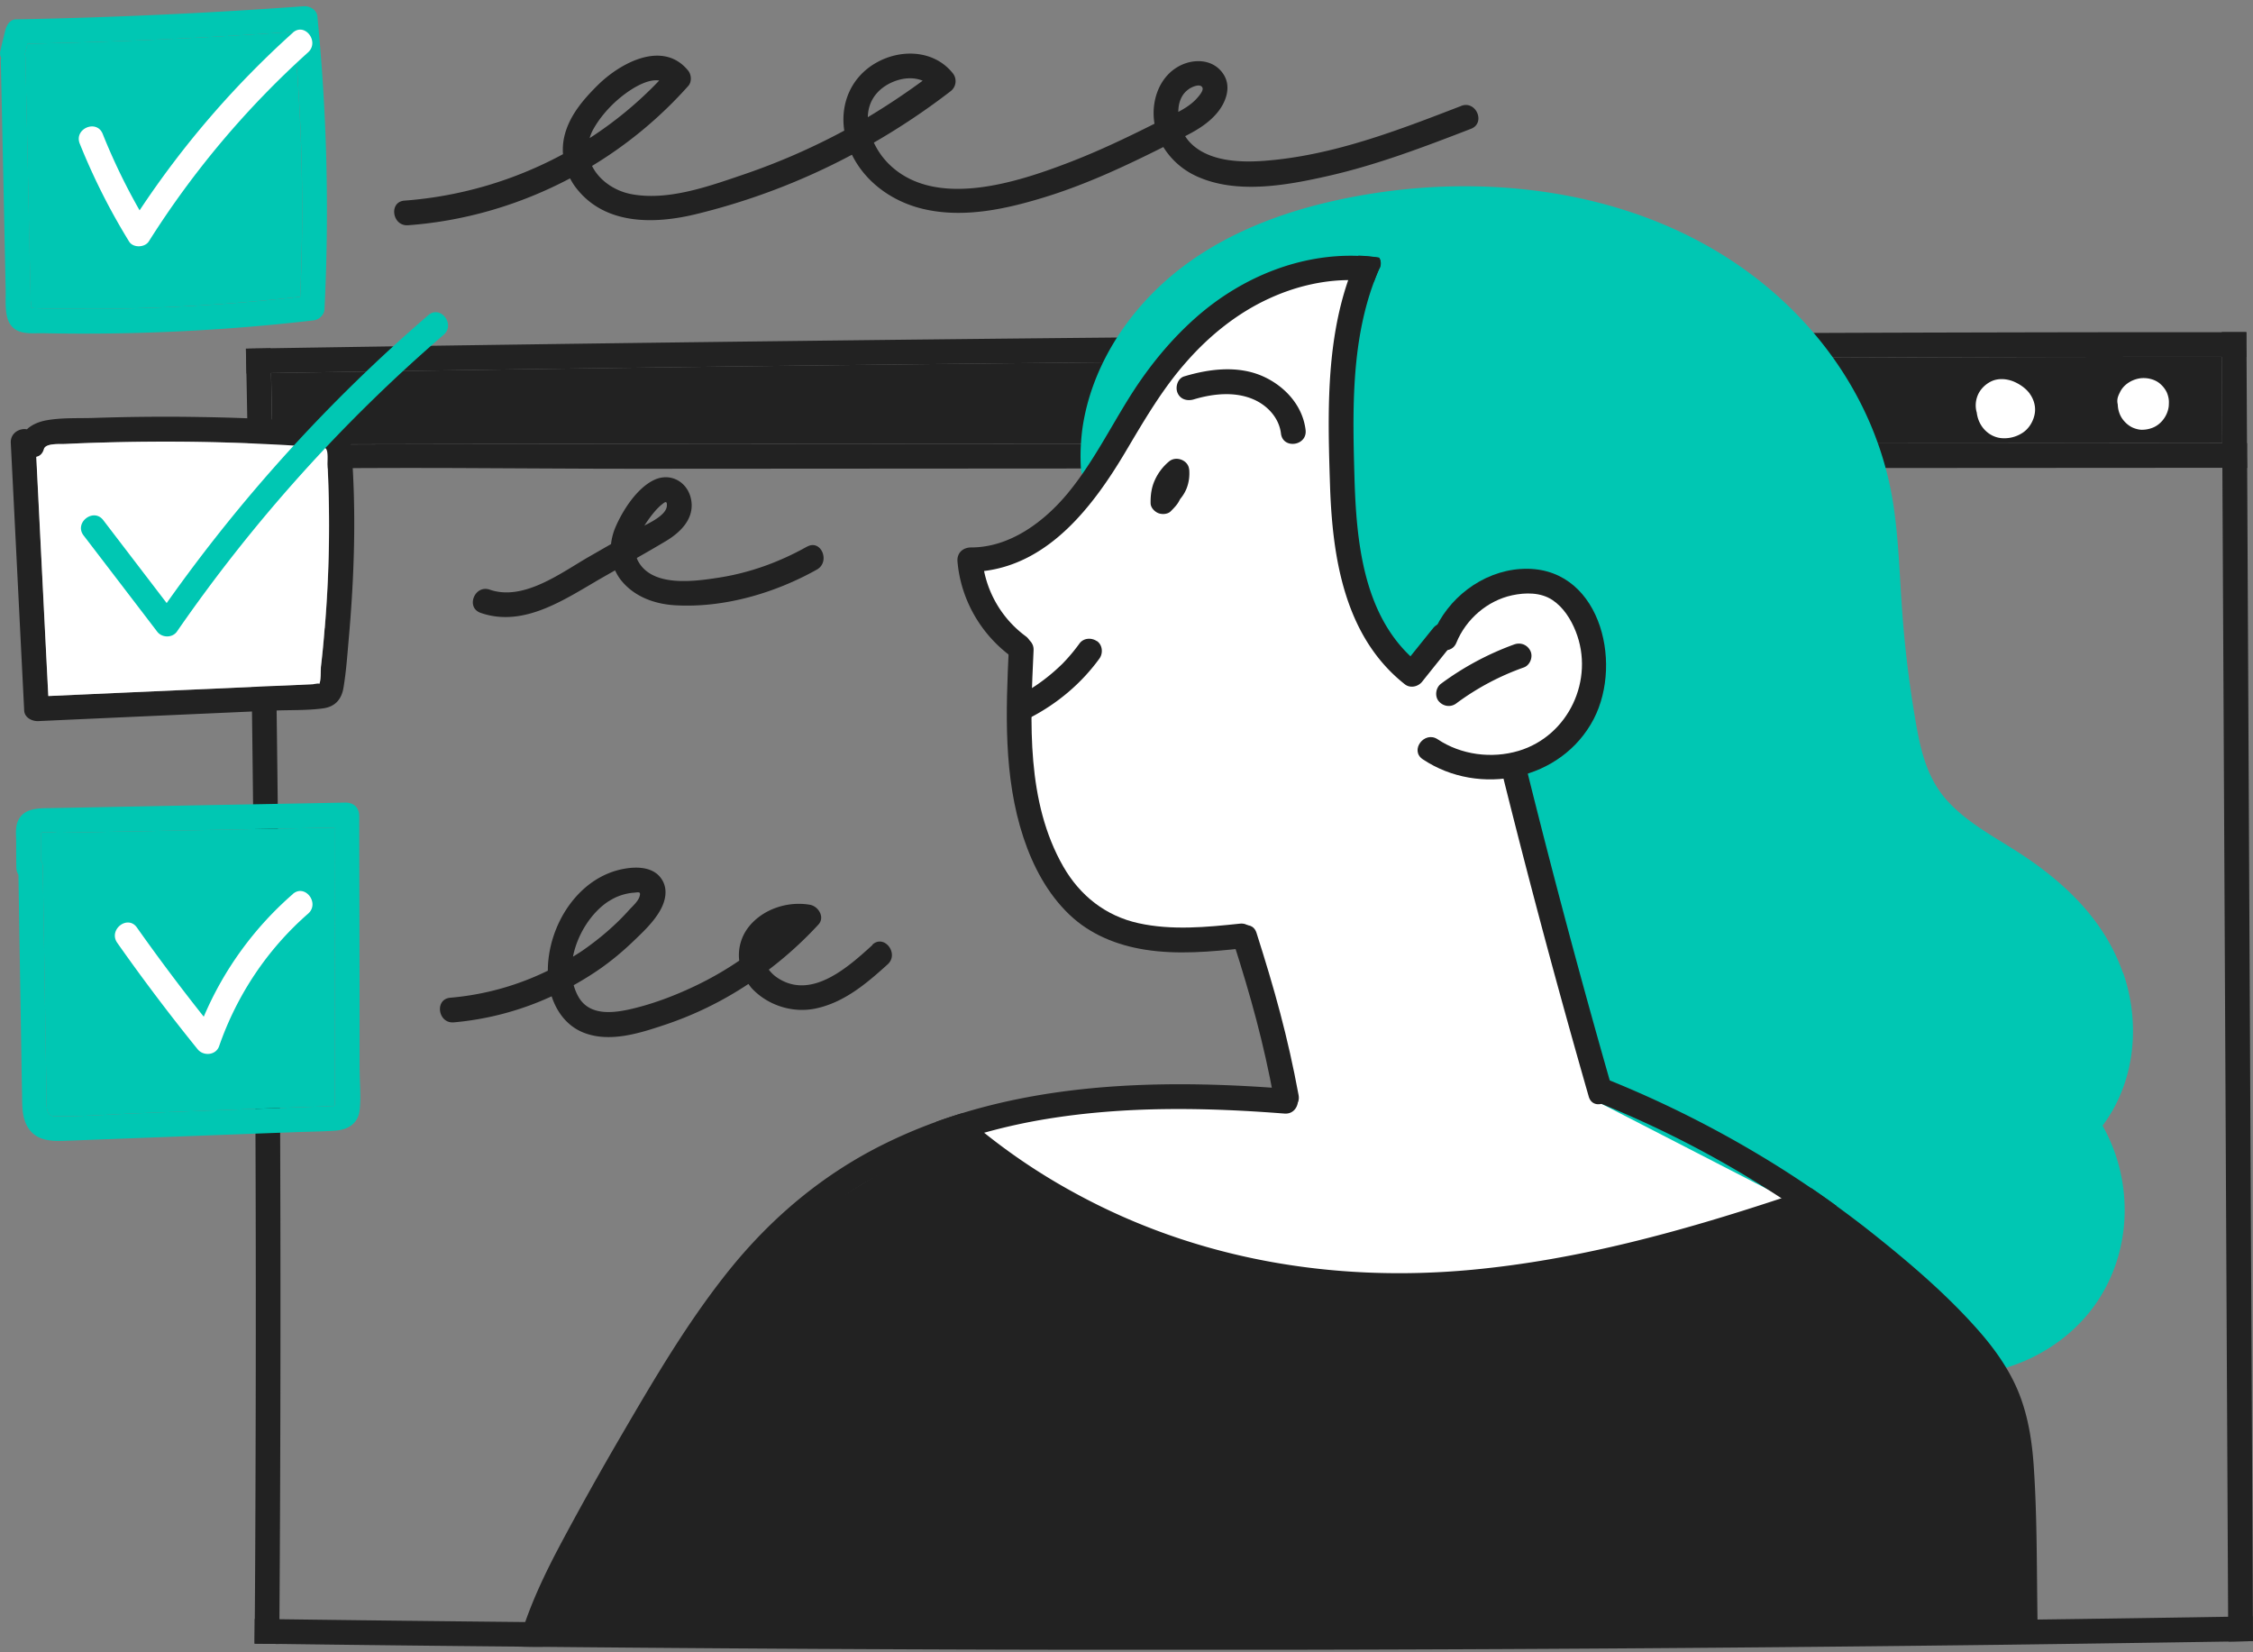
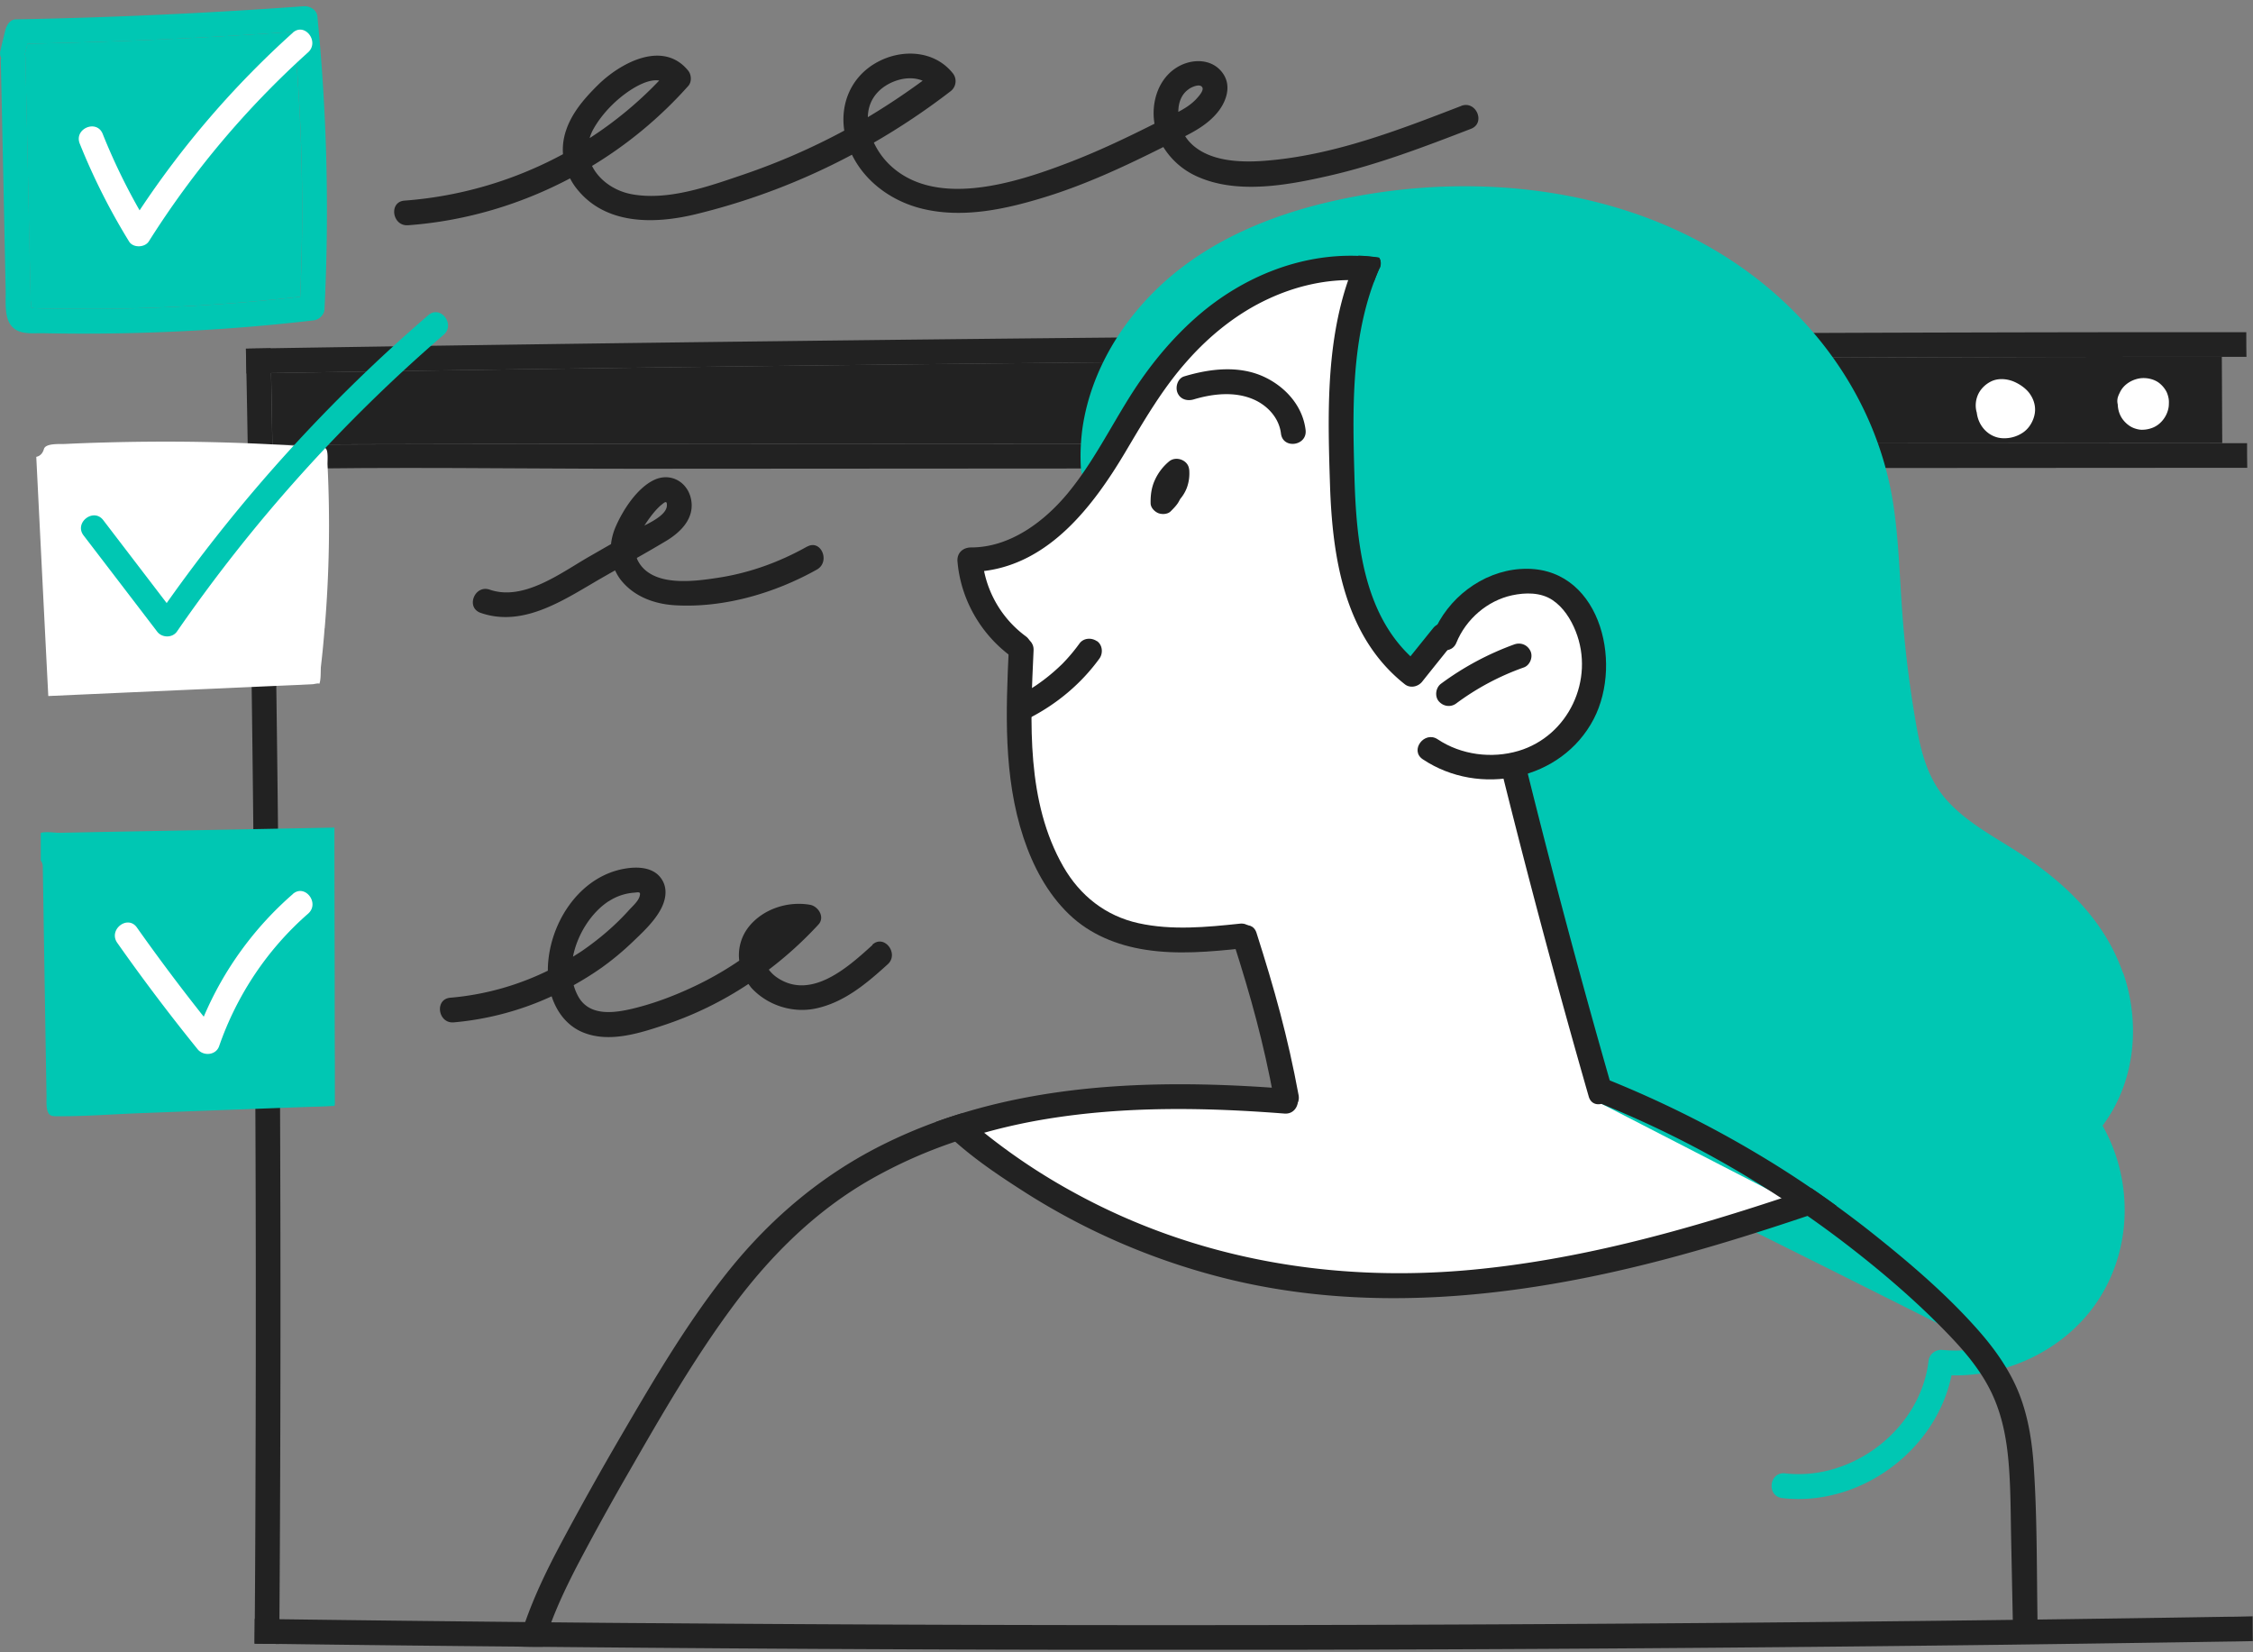
<svg xmlns="http://www.w3.org/2000/svg" width="180" height="132" fill="none">
  <rect width="100%" height="100%" fill="#808080" stroke="none" />
  <g clip-path="url(#clip0_10366_94678)">
    <path d="M180.001 131.107c-.656.014-1.312.028-1.976.035-5.939.092-11.885.176-17.831.254a5320.048 5320.048 0 01-116.807.169c-.677 0-1.354 0-2.031-.021-6.349-.057-12.697-.127-19.052-.212-.656 0-1.312-.021-1.968-.021 0-.663.014-1.319.014-1.982.663 0 1.32.021 1.975.028a5835.5 5835.5 0 0019.623.226c.698 0 1.383.014 2.08.021 2.836.028 5.679.057 8.514.071 24.942.19 49.89.204 74.832.049 16.872-.106 33.751-.289 50.623-.564.656 0 1.319-.021 1.975-.035 0 .663 0 1.319.014 1.982h.015zm-2.457-95.71l-33.455.02c-29.519.022-59.052.036-88.572.05-8.274 0-16.533 0-24.807.021-2.984 0-5.96.022-8.944.064-.035-1.919-.063-3.83-.106-5.749 29.625-.48 59.264-.825 88.896-1.044a9638.81 9638.81 0 0166.953-.254c.014 2.293.021 4.592.035 6.885v.007z" fill="#222" />
    <path d="M179.533 37.372h-1.975c-27.502.014-54.99.035-82.492.05-14.763.013-29.526.02-44.29.027-9.634 0-19.305-.169-28.961.036-.656 0-1.312.028-1.968.049-.014-.642-.021-1.284-.042-1.933.656-.02 1.312-.028 1.968-.042 2.983-.05 5.96-.056 8.944-.063 8.273-.015 16.533-.015 24.807-.022 29.52-.014 59.052-.028 88.572-.049l33.455-.021h1.975c0 .656 0 1.319.014 1.975l-.007-.007z" fill="#222" />
-     <path d="M180.001 131.106c-.656.015-1.312.029-1.975.036 0-.663 0-1.319-.014-1.982-.078-16.485-.17-32.976-.247-49.46l-.212-42.328c0-.656 0-1.32-.014-1.975-.014-2.293-.021-4.592-.035-6.885V26.53h1.968c0 .656 0 1.32.014 1.975.014 2.3.021 4.592.035 6.892 0 .656 0 1.319.014 1.975l.085 17.217c.092 19.377.19 38.746.289 58.122.028 5.466.05 10.94.078 16.413 0 .663 0 1.319.014 1.982z" fill="#222" />
    <path d="M179.486 28.506h-1.975c-22.324 0-44.635.091-66.952.253-29.632.22-59.271.565-88.896 1.044-.656 0-1.312.022-1.968.036l-.043-1.982c.656-.014 1.312-.021 1.968-.036a9976.7 9976.7 0 0141.08-.571c36.171-.437 72.349-.677 108.519-.712h8.246c0 .656 0 1.319.014 1.975l.007-.008z" fill="#222" />
    <path d="M22.332 129.357c0 .663 0 1.319-.021 1.975-.656 0-1.312-.021-1.968-.021 0-.663.014-1.319.014-1.982.042-5.353.056-10.707.07-16.061a3721.386 3721.386 0 00-.592-75.741c-.014-.642-.021-1.284-.042-1.933-.036-1.918-.064-3.837-.106-5.755l-.043-1.982c.657-.015 1.313-.022 1.969-.036l.042 1.982c.042 1.919.07 3.83.106 5.749.02.642.028 1.284.042 1.926.29 16.3.487 32.594.564 48.902.064 14.326.057 28.652-.042 42.977h.007z" fill="#222" />
    <path d="M87.25 38.183s-.373-8.789 5.524-14.192c5.904-5.403 20.342-11.053 35.416-6.532 15.073 4.522 20.469 13.438 21.351 19.97.882 6.53 1.128 24.49 5.022 27.374 3.894 2.885 13.183 6.905 14.065 13.063.882 6.158-1.63 11.928-1.63 11.928s4.395 8.16.254 12.936c-4.147 4.775-7.159 5.65-7.159 5.65s-43.831-22.106-43.831-21.478c0 .628-29.011-48.726-29.011-48.726v.007z" fill="#00C7B3" />
    <path d="M108.433 21.353s-12.556.5-17.916 11.885c-5.361 11.385-12.725 11.053-12.725 11.053s0 2.68 1.34 4.522c1.34 1.84 1.474 2.913 1.474 2.913s.875 20.025 7.569 22.367c6.7 2.341 11.222.839 11.222.839l3.351 13.063s-12.556-.5-14.065-.331c-1.51.169-12.097 2.51-12.097 2.51s15.617 11.851 32.524 12.182c16.914.332 34.915-5.904 34.915-5.904l-16.054-8.26-6.63-26.817s5.861-1.51 5.692-7.533c-.169-6.031-3.202-8.295-7.032-6.863-3.83 1.425-6.863 7.533-6.863 7.533s-7.371-5.022-5.862-19.426c.853-8.168 1.171-13.733 1.171-13.733h-.014z" fill="#fff" />
    <path d="M169.603 77.711c-1.545-4.423-4.994-7.54-8.888-9.96-1.806-1.128-3.745-2.222-5.177-3.823-1.721-1.925-2.173-4.366-2.582-6.828a89.375 89.375 0 01-.98-8.217c-.205-2.772-.275-5.551-.67-8.302-1.291-9.057-7.16-16.689-15.166-21.09-8.887-4.888-19.884-5.643-29.681-3.421-4.832 1.093-9.6 3.047-13.324 6.355-3.428 3.047-5.968 7.174-6.645 11.723a16.707 16.707 0 00-.127 3.358c.071 1.276 2.06.987 1.99-.282-.247-4.395 1.685-8.613 4.613-11.836 3.131-3.457 7.498-5.622 11.955-6.885 9.191-2.61 19.757-2.243 28.469 1.806 7.568 3.52 13.846 10.312 15.588 18.544 1.086 5.142.882 10.496 1.58 15.694.331 2.462.621 5.058 1.488 7.4.713 1.925 2.003 3.484 3.591 4.775 1.798 1.453 3.865 2.518 5.769 3.83 2.025 1.39 3.795 3.117 5.079 5.212 2.546 4.148 2.716 9.65-.515 13.48-.303.36-.219.846.007 1.206 2.363 3.66 2.405 8.74-.056 12.372-2.342 3.449-6.567 5.417-10.736 5.022-.543-.05-1.044.331-1.107.874-.628 5.389-6.017 9.607-11.455 8.987-1.284-.148-1.517 1.827-.226 1.975 6.2.712 12.287-3.809 13.515-9.805 4.613.106 9.247-2.186 11.758-6.066 2.701-4.175 2.73-9.6.31-13.881 2.61-3.478 3.054-8.161 1.644-12.217h-.021z" fill="#00C7B3" />
    <path d="M110.214 21.424c-.163.36-.304.712-.438 1.079a12.695 12.695 0 00-2.066-.127c-2.18.021-4.352.564-6.334 1.481-2.505 1.15-4.72 2.927-6.54 4.994-1.974 2.215-3.441 4.761-4.95 7.3-2.575 4.324-6.046 8.824-11.265 9.466a8.617 8.617 0 003.329 5.213c1.03.762-.162 2.356-1.192 1.594-2.426-1.792-4-4.557-4.26-7.554-.064-.699.437-1.136 1.093-1.136 3.11 0 5.854-2.067 7.752-4.373 1.94-2.363 3.315-5.114 4.937-7.696 1.51-2.398 3.316-4.613 5.46-6.468 3.576-3.082 8.147-4.937 12.802-4.754.55.021 1.093.07 1.643.155.149.226.184.515.043.84l-.014-.014z" fill="#222" />
    <path d="M99.06 73.79c-2.673.282-5.438.55-8.097-.036-2.63-.578-4.676-2.2-6.01-4.521-2.969-5.184-2.645-11.526-2.377-17.274.064-1.27-1.911-1.51-1.974-.226-.24 5.079-.452 10.298 1.17 15.193.755 2.272 1.912 4.465 3.654 6.13 1.658 1.594 3.816 2.462 6.066 2.814 2.596.41 5.255.162 7.85-.113 1.278-.134.988-2.102-.281-1.968z" fill="#222" />
    <path d="M103.75 87.494c-.867-4.683-1.918-8.436-3.364-12.971-.388-1.22-2.215-.438-1.834.776 1.396 4.373 2.391 7.963 3.23 12.477.233 1.256 2.201.98 1.968-.282zm17.72-42.039c-3.068.212-5.826 2.349-6.969 5.163-.479 1.185 1.369 1.912 1.855.727.762-1.87 2.462-3.358 4.451-3.788 1.058-.226 2.278-.247 3.217.374.874.578 1.481 1.538 1.862 2.497 1.537 3.865-.572 8.365-4.557 9.557-2.151.642-4.599.325-6.468-.924-1.058-.705-2.257.882-1.192 1.595 4.514 3.018 11.095 1.706 13.656-3.21 2.412-4.634.402-12.414-5.841-11.99h-.014z" fill="#222" />
    <path d="M122.275 52.015c-.24-.508-.783-.72-1.305-.53a23.026 23.026 0 00-5.847 3.14c-.416.31-.515.994-.177 1.396.36.416.946.508 1.397.176a20.466 20.466 0 015.403-2.877c.494-.177.748-.833.529-1.305zm-6.188-.635c-.825 1.03-1.65 2.053-2.469 3.082-.331.41-.959.543-1.389.198-4.811-3.802-5.777-10.094-5.968-15.856-.176-5.474-.352-11.195 1.453-16.428.191-.572.41-1.129.656-1.686.05-.106.106-.19.163-.268.55.021 1.093.07 1.643.155.148.226.184.515.042.84-.162.36-.303.712-.437 1.079-1.855 4.972-1.714 10.46-1.566 15.708.148 4.966.684 10.644 4.472 14.227.607-.755 1.206-1.502 1.813-2.25.804-.995 2.398.19 1.594 1.192l-.007.007zm12.669 35.451a733.697 733.697 0 01-6.708-25.068c-.304-1.234-2.279-.96-1.968.282a743.779 743.779 0 006.849 25.555c.353 1.227 2.179.445 1.834-.776l-.007.007z" fill="#222" />
    <path d="M162.796 130.069c.029 1.263-1.939 1.566-1.968.283l-.148-7.315c-.049-2.187-.028-4.387-.24-6.56-.19-1.954-.606-3.858-1.523-5.6-.847-1.623-2.067-3.048-3.336-4.359-2.561-2.653-5.396-5.065-8.317-7.3a82.141 82.141 0 00-2.856-2.082 56.513 56.513 0 00-2.074-1.403 82.972 82.972 0 00-14.368-7.54c-1.185-.48-.466-2.335.719-1.849a86.235 86.235 0 0111.66 5.798 79.337 79.337 0 014.38 2.794 79.42 79.42 0 012.01 1.417 80.11 80.11 0 013.167 2.413c2.928 2.341 5.841 4.853 8.302 7.681 1.277 1.474 2.42 3.118 3.132 4.945.706 1.812 1.009 3.752 1.143 5.685.296 4.317.233 8.676.317 12.999v-.007zm-67.793-92.57c-.064-.74-1.037-1.1-1.594-.642a4.159 4.159 0 00-1.15 1.51c-.268.585-.346 1.213-.332 1.847.007.346.318.663.621.783.29.113.734.092.974-.14.19-.191.38-.382.543-.607.091-.127.155-.261.232-.395.219-.261.395-.55.522-.882.177-.48.233-.966.19-1.474h-.006zm9.306-3.146c-.226-1.912-1.601-3.442-3.301-4.24-2.01-.944-4.352-.662-6.405-.042-.515.156-.72.847-.529 1.305.226.543.79.684 1.305.53 1.538-.46 3.294-.65 4.796.013 1.101.487 2.018 1.475 2.166 2.716.155 1.277 2.116.988 1.968-.282zM87.628 51.218c-.438-.297-1.065-.254-1.39.197-.331.459-.69.896-1.072 1.312-.084.092-.176.184-.26.275-.071.07-.12.12-.177.17a15.011 15.011 0 01-1.94 1.573c-.233.155-.465.303-.698.444-.07.042-.134.077-.198.113-.134.077-.275.148-.409.218-.465.24-.769.797-.529 1.305.219.459.811.783 1.305.53 2.2-1.13 4.126-2.745 5.58-4.748.303-.423.246-1.086-.198-1.39h-.014zm14.996 37.744c-6.328-.494-12.718-.6-19.003.43a45.97 45.97 0 00-4.987 1.1 38.09 38.09 0 00-2.313.713 38.436 38.436 0 00-6.765 3.019c-4.345 2.482-7.9 5.988-10.883 9.973-3.132 4.197-5.77 8.761-8.373 13.296a217.939 217.939 0 00-4.105 7.428c-.79 1.516-1.545 3.075-2.151 4.676a21.307 21.307 0 00-.65 1.961c-.676 0-1.354 0-2.03-.021.169-.663.373-1.319.599-1.961.755-2.144 1.742-4.183 2.814-6.2a257.931 257.931 0 014.81-8.613c2.695-4.62 5.425-9.289 8.796-13.451 3.287-4.041 7.23-7.364 11.886-9.734a39.95 39.95 0 014.458-1.932c.705-.261 1.41-.494 2.13-.713 8.33-2.553 17.33-2.63 25.992-1.947 1.277.1 1.044 2.074-.225 1.975z" fill="#222" />
    <path d="M146.736 96.347c-.776.268-1.552.529-2.328.79-3.922 1.319-7.872 2.56-11.878 3.597-11.476 2.97-23.644 4.289-35.254 1.234a54.203 54.203 0 01-15.102-6.538c-1.954-1.242-4.034-2.603-5.861-4.225a22.046 22.046 0 01-1.594-1.552c.705-.261 1.41-.494 2.13-.713a22.379 22.379 0 001.777 1.552 48.703 48.703 0 007.096 4.733c9.784 5.396 20.822 7.251 31.89 6.214 8.471-.797 16.66-3.047 24.715-5.713.804-.268 1.594-.53 2.391-.804a77.71 77.71 0 012.011 1.418l.007.007z" fill="#222" />
    <path d="M25.366 1.342c-.05-.564-.606-.882-1.128-.84A429.59 429.59 0 011.271 1.547c-.48 0-.747.48-.846.867C.29 2.95.164 3.48.037 4.015c-.057.254-.028.459.063.614a.957.957 0 00-.035.29C.2 11.005.326 17.085.453 23.172c.028 1.122-.233 2.821 1.1 3.308.586.212 1.312.127 1.919.141a159.59 159.59 0 0011.272-.17 157.25 157.25 0 0010.333-.86c.41-.05.825-.444.846-.867a157.82 157.82 0 00-.564-23.383h.007zM23.984 23.71c-5.333.593-10.7.931-16.068.966-1.355 0-2.702 0-4.05-.028-.38 0-.754-.014-1.135-.028-.042 0-.134-.014-.225-.021.014-.226-.057-.586-.057-.727 0-.38-.014-.761-.021-1.142-.063-2.822-.127-5.65-.183-8.479-.064-3.202-.141-6.412-.205-9.614 0-.113-.028-.211-.056-.303.091-.346.162-.593.218-.84a420.238 420.238 0 0021.28-.959c.657 7.04.826 14.114.502 21.175z" fill="#00C7B3" />
    <path d="M23.977 23.709c-5.333.593-10.7.931-16.068.966-1.355 0-2.702 0-4.05-.028-.38 0-.754-.014-1.135-.028-.042 0-.134-.014-.225-.021.014-.226-.057-.586-.057-.727 0-.38-.014-.762-.021-1.142-.064-2.822-.127-5.65-.183-8.479-.064-3.202-.142-6.412-.205-9.614 0-.113-.028-.211-.056-.303.091-.346.162-.593.218-.84a420.232 420.232 0 0021.28-.959c.657 7.04.826 14.114.502 21.175z" fill="#00C7B3" />
-     <path d="M28.102 36.208c-.056-.846-.296-1.658-1.072-2.116-.966-.578-2.44-.423-3.527-.487a157.263 157.263 0 00-7.526-.289c-2.807-.05-5.629-.021-8.436.07-1.263.043-2.617-.035-3.866.198-.557.106-1.121.332-1.523.712-.586-.112-1.333.297-1.29 1.094.359 7.124.711 14.248 1.071 21.38.035.57.635.86 1.129.838 5.071-.232 10.136-.458 15.207-.684 1.256-.056 2.504-.112 3.76-.162 1.255-.05 2.581 0 3.816-.176.952-.141 1.453-.74 1.601-1.665.212-1.27.303-2.581.416-3.872.438-4.91.607-9.939.24-14.855v.014zm-2.158 13.98a74.053 74.053 0 01-.297 3.069c-.028.268.014 1.1-.134 1.382 0-.092-.416.014-.5.021-.325.021-.657.028-.98.05-2.18.091-4.353.19-6.54.289-4.55.197-9.085.402-13.627.606-.325-6.37-.642-12.738-.96-19.108.276-.056.501-.247.607-.614.127-.493 1.263-.395 1.707-.416a131.96 131.96 0 013.266-.12 172.88 172.88 0 016.623-.056c2.187.028 4.367.092 6.546.205 1.086.049 2.18.12 3.266.197.289.021.952-.056 1.128.148.198.233.113 1.016.127 1.298a98.226 98.226 0 01-.225 13.05h-.007z" fill="#222" />
    <path d="M25.935 50.188a74.02 74.02 0 01-.296 3.068c-.028.268.014 1.1-.134 1.383 0-.092-.416.014-.5.021-.325.021-.657.028-.981.05-2.18.091-4.352.19-6.539.289-4.55.197-9.085.402-13.627.606-.325-6.37-.642-12.739-.96-19.108.276-.056.501-.247.607-.614.127-.493 1.263-.395 1.707-.416a131.96 131.96 0 013.266-.12 172.88 172.88 0 016.623-.056c2.187.028 4.366.092 6.546.205 1.086.049 2.18.12 3.266.197.289.021.952-.056 1.128.148.198.233.113 1.016.127 1.298a98.243 98.243 0 01-.226 13.049h-.007z" fill="#fff" />
-     <path d="M28.73 85.484v-3.921c0-5.446-.022-10.898-.029-16.35 0-.699-.437-1.108-1.136-1.094-5.22.099-10.439.19-15.659.29l-7.744.147c-1.044.022-2.335-.056-2.772 1.143-.17.48-.106 1.044-.1 1.538 0 .69 0 1.375.015 2.066 0 .226.063.416.17.579.07 4.775.154 9.557.232 14.34.014 1.086.035 2.172.056 3.258.015.988-.014 2.053.664 2.857.648.769 1.629.825 2.56.804 1.213-.035 2.426-.092 3.64-.134 4.902-.183 9.804-.374 14.706-.55 1.157-.05 2.32-.05 3.47-.134 1.01-.07 1.813-.571 1.933-1.65.113-1.044 0-2.145 0-3.189h-.007zm-1.976 2.391v.325c-.014.063-.02.113-.028.155h-.219c-.656.05-1.319.056-1.982.078-4.408.162-8.817.324-13.225.493-2.2.078-4.416.261-6.616.247-.417 0-.727.043-.875-.388-.134-.373-.085-.881-.092-1.262-.02-1.087-.035-2.173-.056-3.259-.078-5.001-.162-10.009-.24-15.003a.816.816 0 00-.162-.515v-2.201c.134-.056.317-.063.515-.063.36 0 .762.056.994.05.6-.015 1.214-.022 1.813-.036 2.363-.05 4.726-.085 7.089-.134 4.345-.078 8.704-.162 13.049-.247 0 4.042.014 8.084.021 12.132 0 2.236 0 4.465.014 6.701v2.942-.015z" fill="#00C7B3" />
    <path d="M26.753 84.934V88.2c-.014.063-.02.112-.028.155h-.219c-.656.049-1.319.056-1.982.077-4.408.162-8.817.325-13.225.494-2.2.078-4.416.261-6.616.247-.417 0-.727.042-.875-.388-.134-.374-.085-.882-.092-1.263-.02-1.086-.035-2.172-.056-3.258-.078-5.001-.162-10.01-.24-15.003a.816.816 0 00-.162-.515v-2.201c.134-.056.317-.064.515-.064.36 0 .762.057.994.05.6-.014 1.213-.021 1.813-.035 2.363-.05 4.726-.085 7.089-.134 4.345-.078 8.704-.163 13.049-.247 0 4.041.014 8.083.021 12.132 0 2.236 0 4.465.014 6.7v-.013z" fill="#00C7B3" />
    <path d="M116.735 8.466c-5.064 1.954-10.242 3.964-15.701 4.38-2.01.155-4.656.057-6.088-1.608a3.635 3.635 0 01-.26-.36c.895-.458 1.756-.966 2.44-1.728.79-.867 1.326-2.208.585-3.273-.839-1.22-2.49-1.22-3.66-.508-1.016.614-1.615 1.672-1.813 2.822a5.048 5.048 0 000 1.693c-2.257 1.135-4.543 2.222-6.906 3.124-4.147 1.588-10.728 3.739-14.382.029a5.98 5.98 0 01-1.135-1.644 55.315 55.315 0 006.15-4.12 1.01 1.01 0 00.177-1.396c-1.474-1.876-4.12-1.996-6.109-.881-2.017 1.128-2.913 3.251-2.581 5.438a52.967 52.967 0 01-8.02 3.498c-2.765.939-6.031 2.13-8.98 1.58-1.375-.26-2.595-1.121-3.152-2.257a33.428 33.428 0 007.695-6.397c.282-.318.247-.889-.007-1.206-2.024-2.504-5.474-.607-7.265 1.185-1.157 1.15-2.257 2.44-2.638 4.07a4.785 4.785 0 00-.106 1.41 31.57 31.57 0 01-12.661 3.71c-1.277.092-.988 2.06.282 1.968 4.543-.331 8.951-1.636 12.943-3.745.148.282.318.557.522.811 2.293 2.92 6.2 2.85 9.487 2.06a53.254 53.254 0 0012.513-4.761c1.094 2.236 3.28 3.773 5.714 4.338 3.23.754 6.63 0 9.734-.96 3.265-1.008 6.376-2.461 9.43-3.992a6.08 6.08 0 002.645 2.328c3.203 1.48 7.259.726 10.546-.022 3.907-.888 7.653-2.32 11.384-3.76 1.199-.458.416-2.292-.776-1.833l-.007.007zM47.42 10.293c.69-1.227 1.834-2.384 3.018-3.139.579-.367 1.489-.846 2.23-.72a30.64 30.64 0 01-5.559 4.6c.07-.247.17-.494.31-.741zm22.76-2.984c.868-.867 2.392-1.347 3.534-.86a56.17 56.17 0 01-4.38 2.913c.014-.748.261-1.46.847-2.053zm24.822-.211c.226-.149.875-.452 1.058-.113.134.254-.303.72-.451.888-.41.452-.924.776-1.468 1.066 0-.734.247-1.432.861-1.834v-.007zM64.484 43.664c-2.222 1.248-4.62 2.116-7.146 2.497-1.94.296-5.325.768-6.404-1.425-.028-.057-.036-.106-.057-.162a110.89 110.89 0 002.335-1.355c1.185-.712 2.292-1.813 2.003-3.315-.275-1.425-1.672-2.194-2.99-1.545-1.355.663-2.47 2.406-3.048 3.746a4.78 4.78 0 00-.36 1.361c-.592.339-1.177.677-1.77 1.016-2.222 1.276-5.212 3.562-7.921 2.624-1.206-.416-1.94 1.432-.726 1.855 3.491 1.213 6.8-1.143 9.705-2.807.346-.198.691-.396 1.037-.586.141.303.31.593.543.868 1.058 1.262 2.652 1.827 4.26 1.918 3.887.226 7.95-.966 11.315-2.85 1.107-.62.338-2.454-.776-1.833v-.007zm-11.66-3.316c.261-.218.494-.43.452.085-.057.628-1.016 1.164-1.792 1.552.077-.12.155-.233.233-.346.317-.458.684-.93 1.107-1.298v.007zm16.887 35.141c-1.932 1.756-4.888 4.444-7.61 2.617a2.795 2.795 0 01-.678-.642 30.43 30.43 0 003.965-3.604c.543-.593-.015-1.468-.685-1.58-1.777-.304-3.752.338-4.888 1.77a3.645 3.645 0 00-.755 2.695 26.41 26.41 0 01-3.604 2.06c-1.58.747-3.252 1.382-4.952 1.784-1.46.345-3.371.6-4.267-.917a4.001 4.001 0 01-.402-.967c.776-.437 1.53-.902 2.257-1.417a22.43 22.43 0 002.406-1.996c.79-.755 1.671-1.566 2.221-2.519.452-.775.67-1.735.148-2.532-.62-.96-1.876-1.023-2.899-.853-3.752.606-6.2 4.535-6.2 8.16a21.993 21.993 0 01-7.794 2.159c-1.276.113-.987 2.08.282 1.968a23.642 23.642 0 007.816-2.08c.423 1.29 1.27 2.412 2.602 2.92 2.06.79 4.43.028 6.42-.636a28.25 28.25 0 006.7-3.272c.092.12.176.246.282.36 1.277 1.36 3.266 1.989 5.093 1.6 2.278-.48 4.07-2.003 5.749-3.526.945-.854-.276-2.434-1.22-1.573l.013.021zm-21.069-3.492a4.214 4.214 0 011.954-.677c.402-.028.62-.134.508.275-.113.41-.571.805-.84 1.1-1.1 1.228-2.37 2.307-3.724 3.245-.246.17-.508.325-.761.487.345-1.799 1.488-3.548 2.85-4.43h.013z" fill="#222" />
    <path d="M34.222 25.176a127.443 127.443 0 00-20.906 23.002L8.25 41.554c-.776-1.016-2.349.205-1.573 1.22 1.961 2.561 3.922 5.121 5.883 7.689.38.5 1.213.515 1.58-.014a125.53 125.53 0 0121.302-23.7c.966-.832-.247-2.405-1.22-1.573z" fill="#00C7B3" />
-     <path d="M42.293 130.486s12.054-24.109 17.077-29.011c5.022-4.896 17.203-11.3 17.203-11.3s14.947 13.564 32.905 12.682c17.959-.882 33.66-7.16 33.66-7.16s16.83 9.297 17.584 16.33c.755 7.032 1.002 17.704 1.002 17.704l-119.431.755z" fill="#222" />
    <path d="M23.398 2.612a74.14 74.14 0 00-12.245 14.192 49.153 49.153 0 01-2.949-6.109c-.48-1.192-2.306-.416-1.834.776a51.41 51.41 0 003.943 7.823c.325.529 1.263.493 1.58-.015A72.196 72.196 0 0124.611 4.185c.945-.854-.268-2.427-1.22-1.573h.007zm-.002 68.814a26.97 26.97 0 00-7.117 9.797 158.868 158.868 0 01-5.34-7.124c-.74-1.05-2.306.177-1.572 1.22a157.102 157.102 0 006.425 8.507c.459.565 1.46.487 1.714-.247 1.418-4.084 3.852-7.744 7.11-10.587.96-.84-.253-2.412-1.22-1.573v.007zm138.767-39.979c-.31-.424-.79-.755-1.269-.96-.558-.232-1.235-.289-1.792-.028-.508.24-.938.677-1.129 1.213-.148.41-.169.868-.042 1.291.134 1.143 1.016 2.003 2.074 2.046a2.65 2.65 0 001.594-.438c.472-.31.797-.825.931-1.368.155-.614 0-1.242-.367-1.75v-.006zm11.088.353a2.182 2.182 0 00-.148-.474 2.09 2.09 0 00-.48-.627c-.437-.416-1.164-.572-1.749-.459-.642.127-1.256.53-1.524 1.143-.049.092-.092.19-.127.29a1.09 1.09 0 00-.028.634c.014.451.155.896.444 1.255.226.283.536.53.875.65.176.063.367.112.55.12a2.29 2.29 0 00.783-.114c.741-.225 1.291-.93 1.411-1.685.014-.099.021-.205.021-.31.007-.142 0-.283-.028-.43v.006z" fill="#fff" />
  </g>
  <defs>
    <clipPath id="clip0_10366_94678">
      <path fill="#fff" transform="translate(0 .496)" d="M0 0h180v131.302H0z" />
    </clipPath>
  </defs>
</svg>